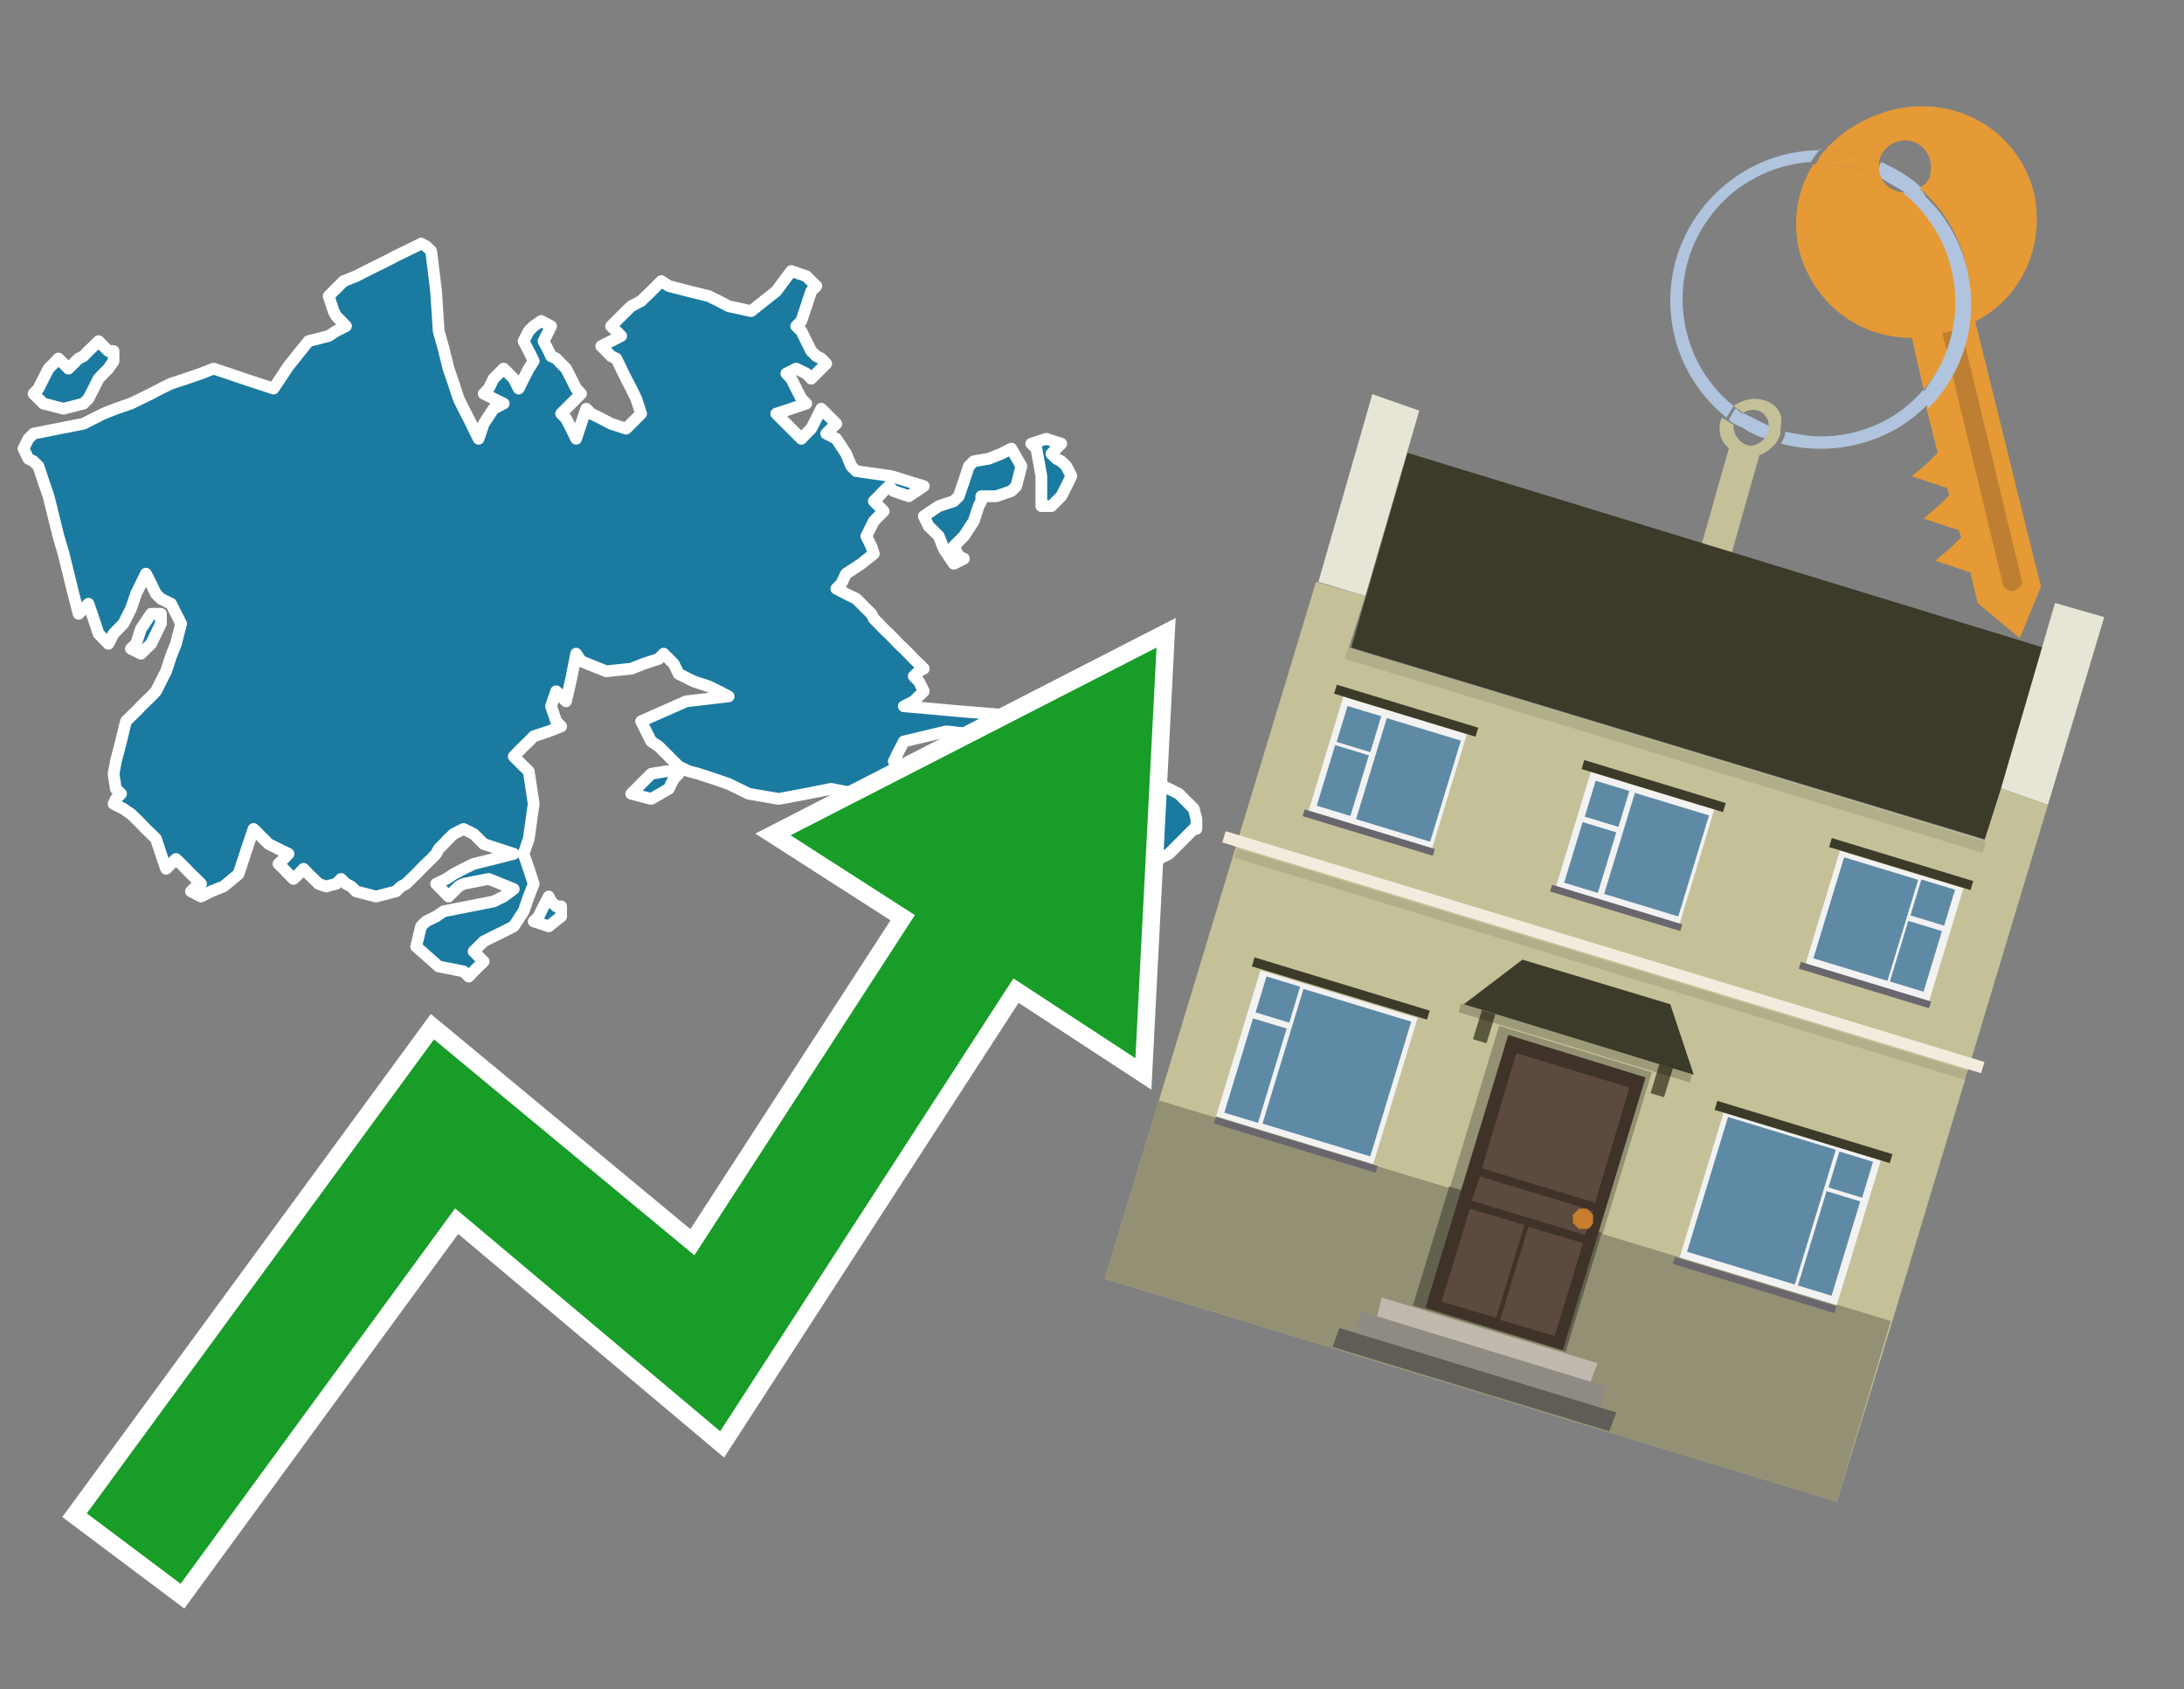
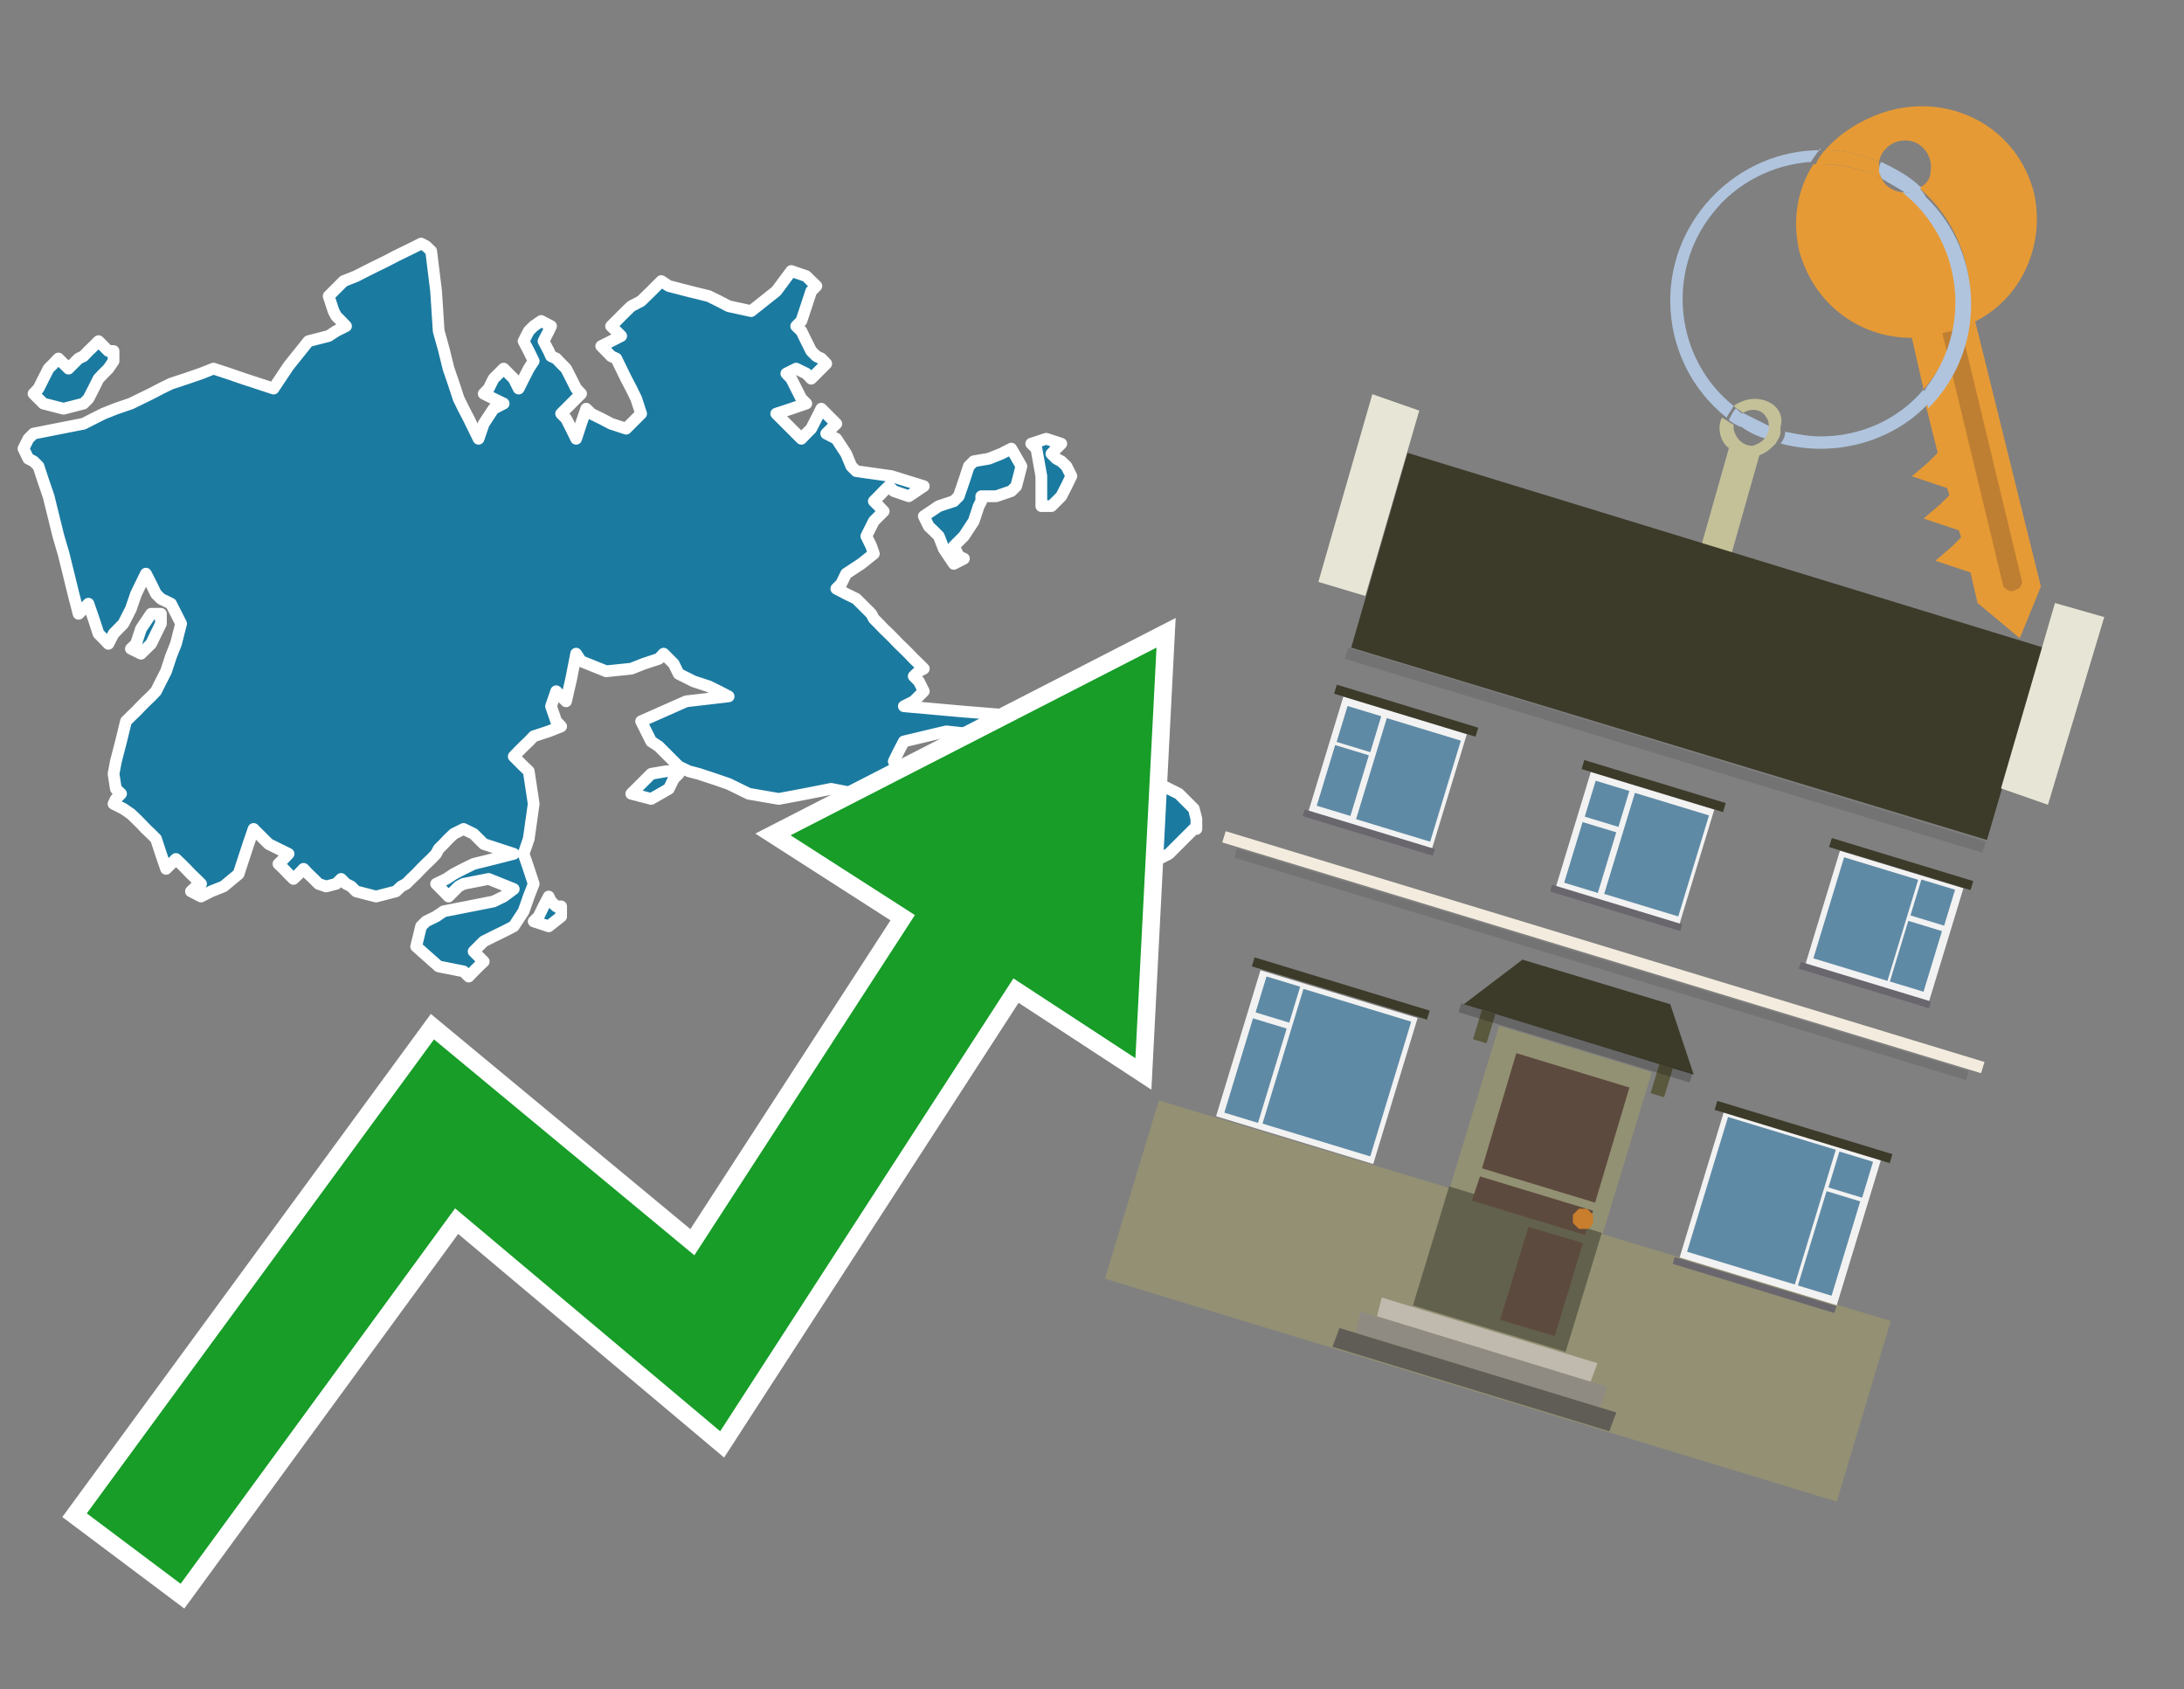
<svg xmlns="http://www.w3.org/2000/svg" version="1.1" id="Text" x="0px" y="0px" width="93.1px" height="72px" viewBox="0 0 93.1 72" style="enable-background:new 0 0 93.1 72;" xml:space="preserve">
  <rect x="0" y="0" width="93.1" height="72" fill="#808080" stroke="none" />
  <style type="text/css">
	.st0{fill:#1B7AA0;stroke:#FFFFFF;stroke-width:0.5;stroke-linejoin:round;}
	.st1{fill:none;stroke:#FFFFFF;stroke-width:1.5;stroke-miterlimit:10;}
	.st2{fill:#179D28;}
	.st3{fill:#E69A35;}
	.st4{fill:#B0C4DE;}
	.st5{fill:#C4C199;}
	.st6{fill:#BF7F32;}
	.st7{fill-rule:evenodd;clip-rule:evenodd;fill:#3C3A29;}
	.st8{fill-rule:evenodd;clip-rule:evenodd;fill:#E7E6D6;}
	.st9{fill-rule:evenodd;clip-rule:evenodd;fill:#C4C199;}
	.st10{fill-rule:evenodd;clip-rule:evenodd;fill:#939074;}
	.st11{opacity:0.1;fill-rule:evenodd;clip-rule:evenodd;}
	.st12{fill-rule:evenodd;clip-rule:evenodd;fill:#F3ECDE;}
	.st13{fill:#3C3A29;}
	.st14{fill-rule:evenodd;clip-rule:evenodd;fill:#939173;}
	.st15{fill-rule:evenodd;clip-rule:evenodd;fill:#62614D;}
	.st16{fill:#3E3229;}
	.st17{fill:#5D4A3E;}
	.st18{fill:#C87E2C;}
	.st19{fill-rule:evenodd;clip-rule:evenodd;fill:#C0B9AD;}
	.st20{fill-rule:evenodd;clip-rule:evenodd;fill:#908B82;}
	.st21{fill-rule:evenodd;clip-rule:evenodd;fill:#605D57;}
	.st22{fill:#5A583D;}
	.st23{opacity:0.2;}
	.st24{fill-rule:evenodd;clip-rule:evenodd;fill:#F2F2F2;}
	.st25{fill-rule:evenodd;clip-rule:evenodd;fill:#5F8AA5;}
	.st26{fill-rule:evenodd;clip-rule:evenodd;fill:#69666D;}
</style>
  <path class="st0" d="M23.92,39.06L23.39,39.48L22.75,39.27L22.96,39.06L23.17,38.63L23.39,38.21L23.49,38.42L23.71,38.63L23.92,38.63ZM28.93,32.98L28.72,33.19L28.51,33.62L27.76,34.05L26.91,33.83L27.12,33.62L27.33,33.41L27.55,33.19L27.76,32.98L28.4,32.87L28.93,32.87ZM6.86,26.58L6.65,27.01L6.44,27.44L6.01,27.86L5.58,27.65L5.8,27.44L6.01,26.8L6.44,26.16L6.86,26.16ZM50.89,35.33L50.68,35.54L50.47,35.75L50.25,35.97L50.04,36.18L49.83,36.39L49.4,36.61L48.97,36.39L48.76,36.18L48.55,35.97L48.33,35.75L48.12,35.54L47.91,35.33L47.7,35.11L47.48,34.9L47.27,34.69L47.06,34.47L46.84,34.26L46.63,34.05L46.42,33.83L46.63,33.62L46.84,33.41L46.63,33.19L46.42,32.98L46.31,32.87L46.1,32.66L45.46,32.45L44.82,32.24L44.18,32.02L43.54,31.81L42.9,31.6L42.26,31.38L40.34,31.17L38.53,31.6L38.31,32.02L38.1,32.45L38.31,32.87L38.53,32.98L38.31,33.19L38.1,33.41L37.89,33.62L37.67,34.05L37.35,34.47L36.93,34.26L36.71,34.05L36.5,33.83L35.43,33.62L34.37,33.83L33.2,34.05L31.92,33.83L31.49,33.62L31.06,33.41L30.42,33.19L29.78,32.98L29.36,32.87L28.93,32.66L28.72,32.45L28.51,32.24L28.29,32.02L28.08,31.81L27.76,31.6L27.33,30.74L29.25,29.89L31.06,29.68L30.64,29.46L30.21,29.25L29.57,29.04L28.93,28.72L28.72,28.29L28.51,28.08L28.29,27.86L28.08,28.08L27.44,28.29L26.91,28.5L25.84,28.61L24.77,28.18L24.56,27.86L24.35,28.93L24.13,29.89L23.92,29.68L23.71,29.46L23.49,30.1L23.71,30.74L23.92,30.96L23.39,31.17L22.75,31.38L22.54,31.6L22.32,31.81L22.11,32.02L21.9,32.24L22.11,32.45L22.32,32.66L22.54,32.87L22.75,34.26L22.54,35.75L22.32,36.39L22.54,37.03L22.75,37.67L22.54,38.21L22.32,38.84L21.9,39.48L21.47,39.7L21.04,39.91L20.62,40.12L20.4,40.34L20.19,40.55L20.4,40.76L20.62,40.98L20.4,41.19L20.19,41.4L19.98,41.62L19.76,41.4L18.7,41.19L17.74,40.34L17.95,39.48L18.16,39.27L18.59,39.06L18.91,38.84L19.98,38.63L21.04,38.42L21.47,38.21L21.9,37.89L20.83,37.46L19.76,37.67L19.55,37.78L19.34,37.99L19.12,38.21L18.91,37.99L18.7,37.78L18.59,37.67L19.02,37.46L19.34,37.25L19.76,37.03L20.19,36.82L21.04,36.61L21.9,36.39L21.26,36.18L20.62,35.97L20.4,35.75L20.19,35.54L19.76,35.33L19.34,35.54L19.12,35.75L18.91,35.97L18.7,36.18L18.59,36.39L18.38,36.61L18.16,36.82L17.95,37.03L17.74,37.25L17.52,37.46L17.31,37.67L17.1,37.78L16.88,37.99L16.03,38.21L15.18,37.99L14.97,37.78L14.75,37.67L14.54,37.46L14.33,37.67L13.9,37.78L13.58,37.67L13.37,37.46L13.15,37.25L12.94,37.03L12.73,37.25L12.51,37.46L12.3,37.25L12.09,37.03L11.87,36.82L12.09,36.61L12.3,36.39L11.87,36.18L11.45,35.97L11.23,35.75L11.02,35.54L10.81,35.33L10.59,35.97L10.38,36.61L10.17,37.25L9.53,37.78L9.0,37.99L8.57,38.21L8.14,37.99L8.36,37.78L8.57,37.67L8.36,37.46L8.14,37.25L7.93,37.03L7.72,36.82L7.5,36.61L7.29,36.82L7.08,37.03L6.86,36.39L6.65,35.75L6.44,35.54L6.22,35.33L6.01,35.11L5.8,34.9L5.58,34.69L5.26,34.47L4.84,34.26L4.94,34.05L5.16,33.83L4.94,33.62L4.84,32.98L4.94,32.45L5.16,31.6L5.37,30.74L5.58,30.53L5.8,30.32L6.01,30.1L6.22,29.89L6.44,29.68L6.65,29.46L6.86,29.04L7.08,28.61L7.29,27.97L7.5,27.44L7.72,26.58L7.29,25.73L6.86,25.52L6.65,25.31L6.44,24.88L6.22,24.45L6.01,24.88L5.8,25.31L5.58,25.95L5.26,26.58L4.84,27.01L4.62,27.44L4.41,27.22L4.2,27.01L3.99,26.37L3.77,25.73L3.56,25.95L3.35,26.16L3.13,25.31L2.92,24.45L2.71,23.6L2.49,22.85L2.28,22.0L2.07,21.15L1.85,20.51L1.64,19.87L1.43,19.66L1.21,19.55L1.0,19.12L1.21,18.7L1.43,18.48L2.49,18.27L3.56,18.06L3.99,17.84L4.41,17.63L4.94,17.42L5.58,17.2L6.01,16.99L6.44,16.78L6.86,16.56L7.29,16.35L7.93,16.14L8.57,15.92L9.1,15.71L9.74,15.92L10.38,16.14L11.02,16.35L11.66,16.56L12.3,15.6L13.15,14.54L14.01,14.32L14.33,14.11L14.75,13.9L14.54,13.68L14.33,13.47L14.22,13.26L14.01,12.62L14.65,11.98L15.18,11.77L15.61,11.55L16.03,11.34L16.46,11.13L16.88,10.91L17.31,10.7L17.74,10.49L17.95,10.38L18.16,10.49L18.38,10.7L18.59,12.41L18.7,14.11L18.91,14.86L19.12,15.71L19.34,16.35L19.55,16.99L19.76,17.42L19.98,17.84L20.19,18.27L20.4,18.7L20.62,18.06L21.04,17.42L21.47,17.2L21.04,16.99L20.62,16.78L20.83,16.56L21.04,16.14L21.47,15.71L21.9,16.14L22.11,16.56L22.32,16.14L22.54,15.71L22.75,15.39L22.54,14.96L22.32,14.54L22.54,14.11L22.75,13.9L23.07,13.68L23.49,13.9L23.39,14.11L23.17,14.54L23.39,14.96L23.49,15.18L23.71,15.28L23.92,15.5L24.13,15.71L24.35,16.14L24.56,16.56L24.77,16.78L24.56,16.99L24.35,17.2L24.13,17.42L23.92,17.63L24.13,17.84L24.35,18.27L24.56,18.7L24.77,18.06L24.99,17.42L25.2,17.63L25.63,17.84L26.05,18.06L26.69,18.27L27.33,17.63L27.12,16.99L26.91,16.56L26.69,16.14L26.48,15.71L26.27,15.28L26.05,15.18L25.84,14.96L25.63,14.75L26.05,14.54L26.48,14.32L26.27,14.11L26.05,13.9L26.27,13.68L26.48,13.47L26.69,13.26L26.91,13.05L27.33,12.83L27.76,12.41L28.19,11.98L28.51,12.19L29.36,12.41L30.21,12.62L30.64,12.83L31.06,13.05L32.02,13.26L33.09,12.41L33.73,11.55L34.37,11.77L34.58,11.98L34.8,12.19L34.58,12.41L34.37,13.05L34.16,13.68L33.94,13.9L34.16,14.11L34.37,14.54L34.58,14.96L34.8,15.18L35.01,15.28L35.22,15.5L35.01,15.71L34.8,15.92L34.58,16.14L34.37,15.92L33.94,15.71L33.52,15.92L33.73,16.14L33.94,16.56L34.16,16.99L34.37,17.2L33.73,17.42L33.09,17.63L33.3,17.84L33.52,18.06L33.73,18.27L33.94,18.48L34.16,18.7L34.37,18.48L34.58,18.27L34.8,17.84L35.01,17.42L35.22,17.63L35.43,17.84L35.65,18.06L35.43,18.27L35.22,18.48L35.65,18.7L36.07,19.34L36.29,19.87L36.5,20.08L37.99,20.29L39.38,20.72L38.74,21.15L38.1,20.93L37.89,20.72L37.67,20.93L37.46,21.15L37.25,21.36L37.46,21.57L37.67,21.79L37.46,22.0L37.25,22.21L37.14,22.43L36.93,22.85L37.14,23.28L37.25,23.6L36.71,24.03L36.07,24.45L35.86,24.88L35.65,25.09L36.07,25.31L36.5,25.52L36.71,25.73L36.93,25.95L37.14,26.16L37.25,26.37L37.46,26.58L37.67,26.8L37.89,27.01L38.1,27.22L38.31,27.44L38.53,27.65L38.74,27.86L38.95,28.08L39.17,28.29L39.38,28.5L39.17,28.61L38.95,28.82L39.17,29.04L39.38,29.46L38.95,29.89L38.53,30.1L40.98,30.32L43.54,30.53L44.39,30.74L45.24,30.96L45.88,31.17L46.42,31.38L46.84,31.6L47.27,31.81L47.48,32.02L47.7,32.24L47.91,32.45L48.12,32.66L48.55,32.87L48.97,32.98L49.19,33.19L49.4,33.41L49.83,33.62L50.25,33.83L50.47,34.05L50.68,34.26L50.89,34.47L51.0,34.9L51.0,35.33ZM4.84,15.39L4.62,15.71L4.41,15.92L4.2,16.14L3.99,16.56L3.77,16.99L3.56,17.2L2.71,17.42L1.85,17.2L1.64,16.99L1.43,16.78L1.64,16.56L1.85,16.14L2.07,15.71L2.28,15.5L2.49,15.28L2.71,15.5L2.92,15.71L3.13,15.5L3.35,15.28L3.56,15.18L3.77,14.96L3.99,14.75L4.2,14.54L4.41,14.75L4.62,14.96L4.84,14.96ZM41.83,21.36L41.72,21.57L41.51,22.21L41.09,22.85L40.66,23.28L40.87,23.71L41.09,23.81L40.66,24.03L40.23,23.39L40.02,22.85L39.81,22.64L39.59,22.43L39.38,22.0L40.02,21.57L40.66,21.36L40.87,21.15L41.09,20.51L41.3,19.87L41.51,19.66L42.15,19.55L42.68,19.34L43.11,19.12L43.54,19.87L43.32,20.72L43.11,20.93L42.47,21.15L41.83,21.15ZM44.39,20.29L44.18,19.12L43.96,18.91L44.6,18.7L45.24,18.91L45.03,19.12L44.82,19.34L45.03,19.55L45.24,19.66L45.46,19.87L45.67,20.29L45.46,20.72L45.24,21.15L44.82,21.57L44.39,21.57Z" />
  <polygon class="st1" points="49.3,27.6 33.7,35.6 39,39 29.6,53.5 18.5,44.3 3.7,64.5 7.7,67.5 19.4,51.5 30.7,61 43.2,41.7   48.4,45.1 " />
  <polygon class="st2" points="49.3,27.6 33.7,35.6 39,39 29.6,53.5 18.5,44.3 3.7,64.5 7.7,67.5 19.4,51.5 30.7,61 43.2,41.7   48.4,45.1 " />
  <path class="st3" d="M80.2,7.6c0-0.1-0.1-0.2-0.1-0.3c0-0.1,0-0.3,0-0.4c-0.7-0.3-1.5-0.5-2.3-0.5c-0.2,0.2-0.3,0.4-0.4,0.6  c0.1,0,0.2,0,0.3,0C78.5,7,79.4,7.2,80.2,7.6z" />
  <path class="st4" d="M77.6,6.4c-3.5,0-6.4,2.9-6.4,6.4c0,2,0.9,3.8,2.4,5c0.1-0.2,0.2-0.3,0.3-0.5c-2.5-2-2.9-5.7-0.9-8.2  c1-1.3,2.6-2.1,4.2-2.2c0.1-0.2,0.3-0.4,0.4-0.6V6.4z" />
  <path class="st3" d="M84.2,13.7c2-1,3-3.3,2.5-5.5C86,5.5,83.3,4,80.6,4.7c-1.1,0.3-2.1,0.9-2.8,1.7c0.8,0,1.6,0.2,2.3,0.5  c0.1-0.6,0.7-1,1.3-0.9c0.6,0.1,1,0.7,0.9,1.3c0,0.3-0.2,0.6-0.5,0.7c2.7,2.3,2.9,6.4,0.6,9c-0.1,0.1-0.2,0.2-0.3,0.3l0.5,2  l-0.4,0.4l-0.7,0.6l0.9,0.3l0.6,0.2l0.1,0.3l-0.4,0.4L82,22.1l0.9,0.3l0.6,0.2l0.1,0.3l-0.4,0.4l-0.7,0.6l0.9,0.3l0.6,0.2l0.3,1.3  l1.8,1.5L87,25L84.2,13.7z" />
  <path class="st3" d="M81.2,8.2c-0.4,0-0.8-0.2-1-0.6C79.4,7.2,78.5,7,77.6,7c-0.1,0-0.2,0-0.3,0c-0.7,1.1-0.9,2.4-0.6,3.7  c0.6,2.2,2.5,3.7,4.8,3.7l0.5,2.2c2.1-2.4,1.9-6.1-0.6-8.2C81.3,8.3,81.2,8.3,81.2,8.2z" />
  <path class="st4" d="M74.1,18.1c0.4,0.3,0.8,0.5,1.2,0.6c0.1-0.1,0.2-0.3,0.2-0.5l0,0c-0.4-0.2-0.8-0.4-1.2-0.6  C74.2,17.8,74.1,17.9,74.1,18.1z" />
  <path class="st4" d="M74.4,17.7c-0.2-0.1-0.3-0.2-0.4-0.3c-0.1,0.1-0.2,0.3-0.3,0.5c0.1,0.1,0.3,0.2,0.5,0.3  C74.1,17.9,74.2,17.8,74.4,17.7z" />
  <path class="st5" d="M74.8,17c-0.3,0-0.6,0.1-0.9,0.3c0.1,0.1,0.3,0.2,0.4,0.3c0.3-0.2,0.8-0.2,1,0.2c0.1,0.1,0.1,0.3,0.1,0.4l0,0  c0,0.4-0.3,0.7-0.7,0.8c-0.4,0-0.7-0.3-0.8-0.7c0,0,0,0,0-0.1v-0.1c-0.2-0.1-0.3-0.2-0.5-0.3c-0.2,0.4-0.1,1,0.3,1.3l-1.7,6l1.3,0.3  l1.7-6c0.3-0.1,0.5-0.3,0.7-0.5c0.1-0.2,0.2-0.3,0.2-0.5c0-0.1,0-0.1,0-0.2C76.1,17.5,75.5,17,74.8,17z" />
  <path class="st6" d="M86,25.1l-0.2,0.1c-0.2,0-0.3-0.1-0.4-0.2l0,0l-2.6-10.8l0.8-0.2l2.6,10.8C86.2,24.9,86.1,25.1,86,25.1L86,25.1  z" />
  <path class="st4" d="M80.1,7.3c0,0.1,0.1,0.2,0.1,0.3c0.3,0.2,0.7,0.4,1,0.6c0.1,0,0.2,0,0.3,0c0.1,0,0.3-0.1,0.4-0.2  c-0.5-0.5-1.1-0.8-1.7-1.1C80.1,7,80.1,7.2,80.1,7.3z" />
  <path class="st4" d="M77.6,18.6c-0.5,0-1-0.1-1.5-0.2c0,0.2-0.1,0.4-0.2,0.5c2.2,0.6,4.7,0,6.3-1.7L82,16.6  C80.9,17.9,79.3,18.6,77.6,18.6z" />
  <path class="st4" d="M81.8,8c-0.1,0.1-0.2,0.1-0.4,0.2c-0.1,0-0.2,0-0.3,0c2.5,2,3,5.6,1.1,8.2c-0.1,0.1-0.1,0.2-0.2,0.3l0.2,0.7  c2.5-2.5,2.4-6.6-0.1-9C82,8.2,81.9,8.1,81.8,8L81.8,8z" />
  <g>
    <polygon class="st7" points="84.7,35.8 57.6,27.6 60,19.3 87.1,27.6 84.7,35.8  " />
    <polygon class="st8" points="87.3,34.3 85.3,33.6 87.6,25.7 89.7,26.3 87.3,34.3  " />
    <polygon class="st8" points="58.2,25.4 56.2,24.8 58.5,16.8 60.5,17.5 58.2,25.4  " />
-     <polygon class="st9" points="80.7,56.2 87.3,34.3 85.3,33.6 84.6,35.8 57.5,27.6 58.2,25.4 56.1,24.8 47.1,54.5 78.3,64  " />
    <polygon class="st10" points="78.3,64 80.6,56.3 49.4,46.9 47.1,54.5 78.3,64  " />
    <rect x="56.8" y="31.7" transform="matrix(0.957 0.291 -0.291 0.957 12.341 -19.265)" class="st11" width="28.4" height="0.5" />
    <rect x="51.5" y="40.4" transform="matrix(-0.957 -0.291 0.291 -0.957 121.979 99.389)" class="st12" width="33.8" height="0.5" />
    <rect x="51.9" y="40.8" transform="matrix(-0.957 -0.291 0.291 -0.957 121.603 100.183)" class="st11" width="32.6" height="0.4" />
    <g>
      <polygon class="st13" points="64.9,40.9 71.2,42.8 72.2,45.8 62.4,42.8   " />
      <rect x="61.9" y="44.4" transform="matrix(-0.957 -0.291 0.291 -0.957 113.093 118.165)" class="st14" width="6.8" height="12.5" />
      <rect x="60.9" y="51.5" transform="matrix(-0.957 -0.291 0.291 -0.957 110.035 124.623)" class="st15" width="6.8" height="5.3" />
      <g transform="matrix( 0.861, 0, 0, 0.861, 2148,666.7) ">
        <g>
          <g id="Symbol_9_0_Layer2_0_MEMBER_8_MEMBER_12_MEMBER_0_FILL_00000089576131411167447340000009604662525010445698_">
-             <path class="st16" d="M-2413.3-721l-6.8-2.1l-4.1,13.5l6.8,2.1L-2413.3-721z" />
-           </g>
+             </g>
        </g>
      </g>
      <g transform="matrix( 0.861, 0, 0, 0.861, 2148,666.7) ">
        <g>
          <g id="Symbol_9_0_Layer2_0_MEMBER_8_MEMBER_12_MEMBER_1_MEMBER_1_FILL_00000135675296243518298590000004162584388200013184_">
            <path class="st17" d="M-2419.7-722.2l-1.7,5.7l5.6,1.7l1.7-5.7L-2419.7-722.2z" />
          </g>
        </g>
      </g>
      <g transform="matrix( 0.861, 0, 0, 0.861, 2148,666.7) ">
        <g>
          <g id="Symbol_9_0_Layer2_0_MEMBER_8_MEMBER_12_MEMBER_2_MEMBER_0_FILL_00000029758671541259873570000011131321775149160612_">
-             <path class="st17" d="M-2420.7-709.1l1.4-4.6l-2.7-0.8l-1.4,4.6L-2420.7-709.1z" />
-           </g>
+             </g>
        </g>
      </g>
      <g transform="matrix( 0.861, 0, 0, 0.861, 2148,666.7) ">
        <g>
          <g id="Symbol_9_0_Layer2_0_MEMBER_8_MEMBER_12_MEMBER_2_MEMBER_1_FILL_00000165928779308511961820000016729068654790051731_">
            <path class="st17" d="M-2417.8-708.2l1.4-4.6l-2.7-0.8l-1.4,4.6L-2417.8-708.2z" />
          </g>
        </g>
      </g>
      <g transform="matrix( 0.861, 0, 0, 0.861, 2148,666.7) ">
        <g>
          <g id="Symbol_9_0_Layer2_0_MEMBER_8_MEMBER_12_MEMBER_2_MEMBER_1_FILL_00000072991452508176076110000012719211671238586511_">
            <path class="st17" d="M-2416.3-713.2l0.4-1.2l-5.6-1.7l-0.4,1.2L-2416.3-713.2z" />
          </g>
        </g>
      </g>
      <g transform="matrix( 0.861, 0, 0, 0.861, 2148,666.7) ">
        <g>
          <g id="Symbol_9_0_Layer2_0_MEMBER_8_MEMBER_13_FILL_00000063606496691541741610000016439768115639569326_">
            <path class="st18" d="M-2415.9-713.8c0-0.1,0-0.3,0-0.4c-0.1-0.1-0.2-0.2-0.3-0.3c-0.1,0-0.3,0-0.4,0c-0.1,0.1-0.2,0.2-0.3,0.3       c0,0.2,0,0.3,0,0.4c0.1,0.1,0.2,0.2,0.3,0.3c0.2,0,0.3,0,0.4,0C-2416.1-713.5-2416-713.6-2415.9-713.8z" />
          </g>
        </g>
      </g>
      <polygon class="st19" points="58.7,56.1 58.9,55.3 68.1,58.1 67.8,58.9 58.7,56.1   " />
      <polygon class="st20" points="57.8,56.8 58,55.9 68.5,59.1 68.2,60 57.8,56.8   " />
      <polygon class="st21" points="56.8,57.4 57.1,56.6 68.9,60.2 68.6,61 56.8,57.4   " />
      <rect x="70.6" y="45.4" transform="matrix(-0.957 -0.291 0.291 -0.957 125.288 110.757)" class="st22" width="0.6" height="1.3" />
      <rect x="63" y="43.1" transform="matrix(-0.957 -0.291 0.291 -0.957 111.116 104.045)" class="st22" width="0.6" height="1.3" />
      <rect x="62.1" y="44.3" transform="matrix(-0.957 -0.291 0.291 -0.957 118.568 106.604)" class="st23" width="10.3" height="0.4" />
    </g>
    <g>
      <rect x="52.7" y="42.2" transform="matrix(-0.957 -0.291 0.291 -0.957 96.692 105.332)" class="st24" width="7" height="6.5" />
      <g>
        <rect x="54" y="43.3" transform="matrix(0.291 -0.957 0.957 0.291 -3.334 86.966)" class="st25" width="6" height="4.8" />
        <rect x="53.7" y="41.9" transform="matrix(0.291 -0.957 0.957 0.291 -2.202 82.346)" class="st25" width="1.6" height="1.5" />
        <rect x="51.4" y="44.8" transform="matrix(0.291 -0.957 0.957 0.291 -5.64 83.574)" class="st25" width="4.2" height="1.5" />
      </g>
      <rect x="53.3" y="42" transform="matrix(-0.957 -0.291 0.291 -0.957 99.615 99.16)" class="st7" width="7.8" height="0.4" />
-       <rect x="51.5" y="48.6" transform="matrix(-0.957 -0.291 0.291 -0.957 93.782 111.477)" class="st26" width="7.2" height="0.3" />
    </g>
    <g>
      <rect x="56.4" y="30.4" transform="matrix(-0.957 -0.291 0.291 -0.957 106.172 81.677)" class="st24" width="5.5" height="5.1" />
      <g>
        <rect x="57.7" y="31.6" transform="matrix(0.291 -0.957 0.957 0.291 10.775 80.936)" class="st25" width="4.5" height="3.3" />
        <rect x="57.1" y="30.3" transform="matrix(0.291 -0.957 0.957 0.291 11.365 77.448)" class="st25" width="1.6" height="1.5" />
        <rect x="55.9" y="32.5" transform="matrix(0.291 -0.957 0.957 0.291 8.761 78.378)" class="st25" width="2.7" height="1.5" />
      </g>
      <rect x="56.8" y="30.2" transform="matrix(-0.957 -0.291 0.291 -0.957 108.469 76.828)" class="st7" width="6.3" height="0.4" />
      <rect x="55.5" y="35.4" transform="matrix(-0.957 -0.291 0.291 -0.957 103.889 86.499)" class="st26" width="5.8" height="0.3" />
    </g>
    <g>
      <rect x="67" y="33.6" transform="matrix(-0.957 -0.291 0.291 -0.957 125.935 91.036)" class="st24" width="5.5" height="5.1" />
      <g>
        <rect x="68.3" y="34.8" transform="matrix(0.291 -0.957 0.957 0.291 15.205 93.335)" class="st25" width="4.5" height="3.3" />
        <rect x="67.7" y="33.5" transform="matrix(0.291 -0.957 0.957 0.291 15.795 89.846)" class="st25" width="1.6" height="1.5" />
        <rect x="66.4" y="35.7" transform="matrix(0.291 -0.957 0.957 0.291 13.19 90.777)" class="st25" width="2.7" height="1.5" />
      </g>
      <rect x="67.4" y="33.4" transform="matrix(-0.957 -0.291 0.291 -0.957 128.231 86.187)" class="st7" width="6.3" height="0.4" />
      <rect x="66.1" y="38.6" transform="matrix(-0.957 -0.291 0.291 -0.957 123.651 95.857)" class="st26" width="5.8" height="0.3" />
    </g>
    <g>
      <rect x="77.6" y="36.9" transform="matrix(0.957 0.291 -0.291 0.957 14.908 -21.636)" class="st24" width="5.5" height="5.1" />
      <g>
        <rect x="77.2" y="37.5" transform="matrix(0.291 -0.957 0.957 0.291 18.948 103.812)" class="st25" width="4.5" height="3.3" />
        <rect x="81.6" y="37.7" transform="matrix(0.291 -0.957 0.957 0.291 21.615 106.136)" class="st25" width="1.6" height="1.5" />
        <rect x="80.3" y="39.9" transform="matrix(0.291 -0.957 0.957 0.291 19.01 107.067)" class="st25" width="2.7" height="1.5" />
      </g>
      <rect x="77.9" y="36.6" transform="matrix(0.957 0.291 -0.291 0.957 14.188 -21.977)" class="st7" width="6.3" height="0.4" />
      <rect x="76.6" y="41.8" transform="matrix(0.957 0.291 -0.291 0.957 15.624 -21.297)" class="st26" width="5.8" height="0.3" />
    </g>
    <g>
      <rect x="72.4" y="48.2" transform="matrix(0.957 0.291 -0.291 0.957 18.23 -19.825)" class="st24" width="7" height="6.5" />
      <g>
        <rect x="72.1" y="48.8" transform="matrix(0.291 -0.957 0.957 0.291 4.234 108.148)" class="st25" width="6" height="4.8" />
        <rect x="78.1" y="49.3" transform="matrix(0.291 -0.957 0.957 0.291 8.037 111.005)" class="st25" width="1.6" height="1.5" />
        <rect x="75.9" y="52.2" transform="matrix(0.291 -0.957 0.957 0.291 4.599 112.233)" class="st25" width="4.2" height="1.5" />
      </g>
      <rect x="73" y="48" transform="matrix(0.957 0.291 -0.291 0.957 17.314 -20.259)" class="st7" width="7.8" height="0.4" />
      <rect x="71.2" y="54.6" transform="matrix(0.957 0.291 -0.291 0.957 19.143 -19.393)" class="st26" width="7.2" height="0.3" />
    </g>
  </g>
</svg>